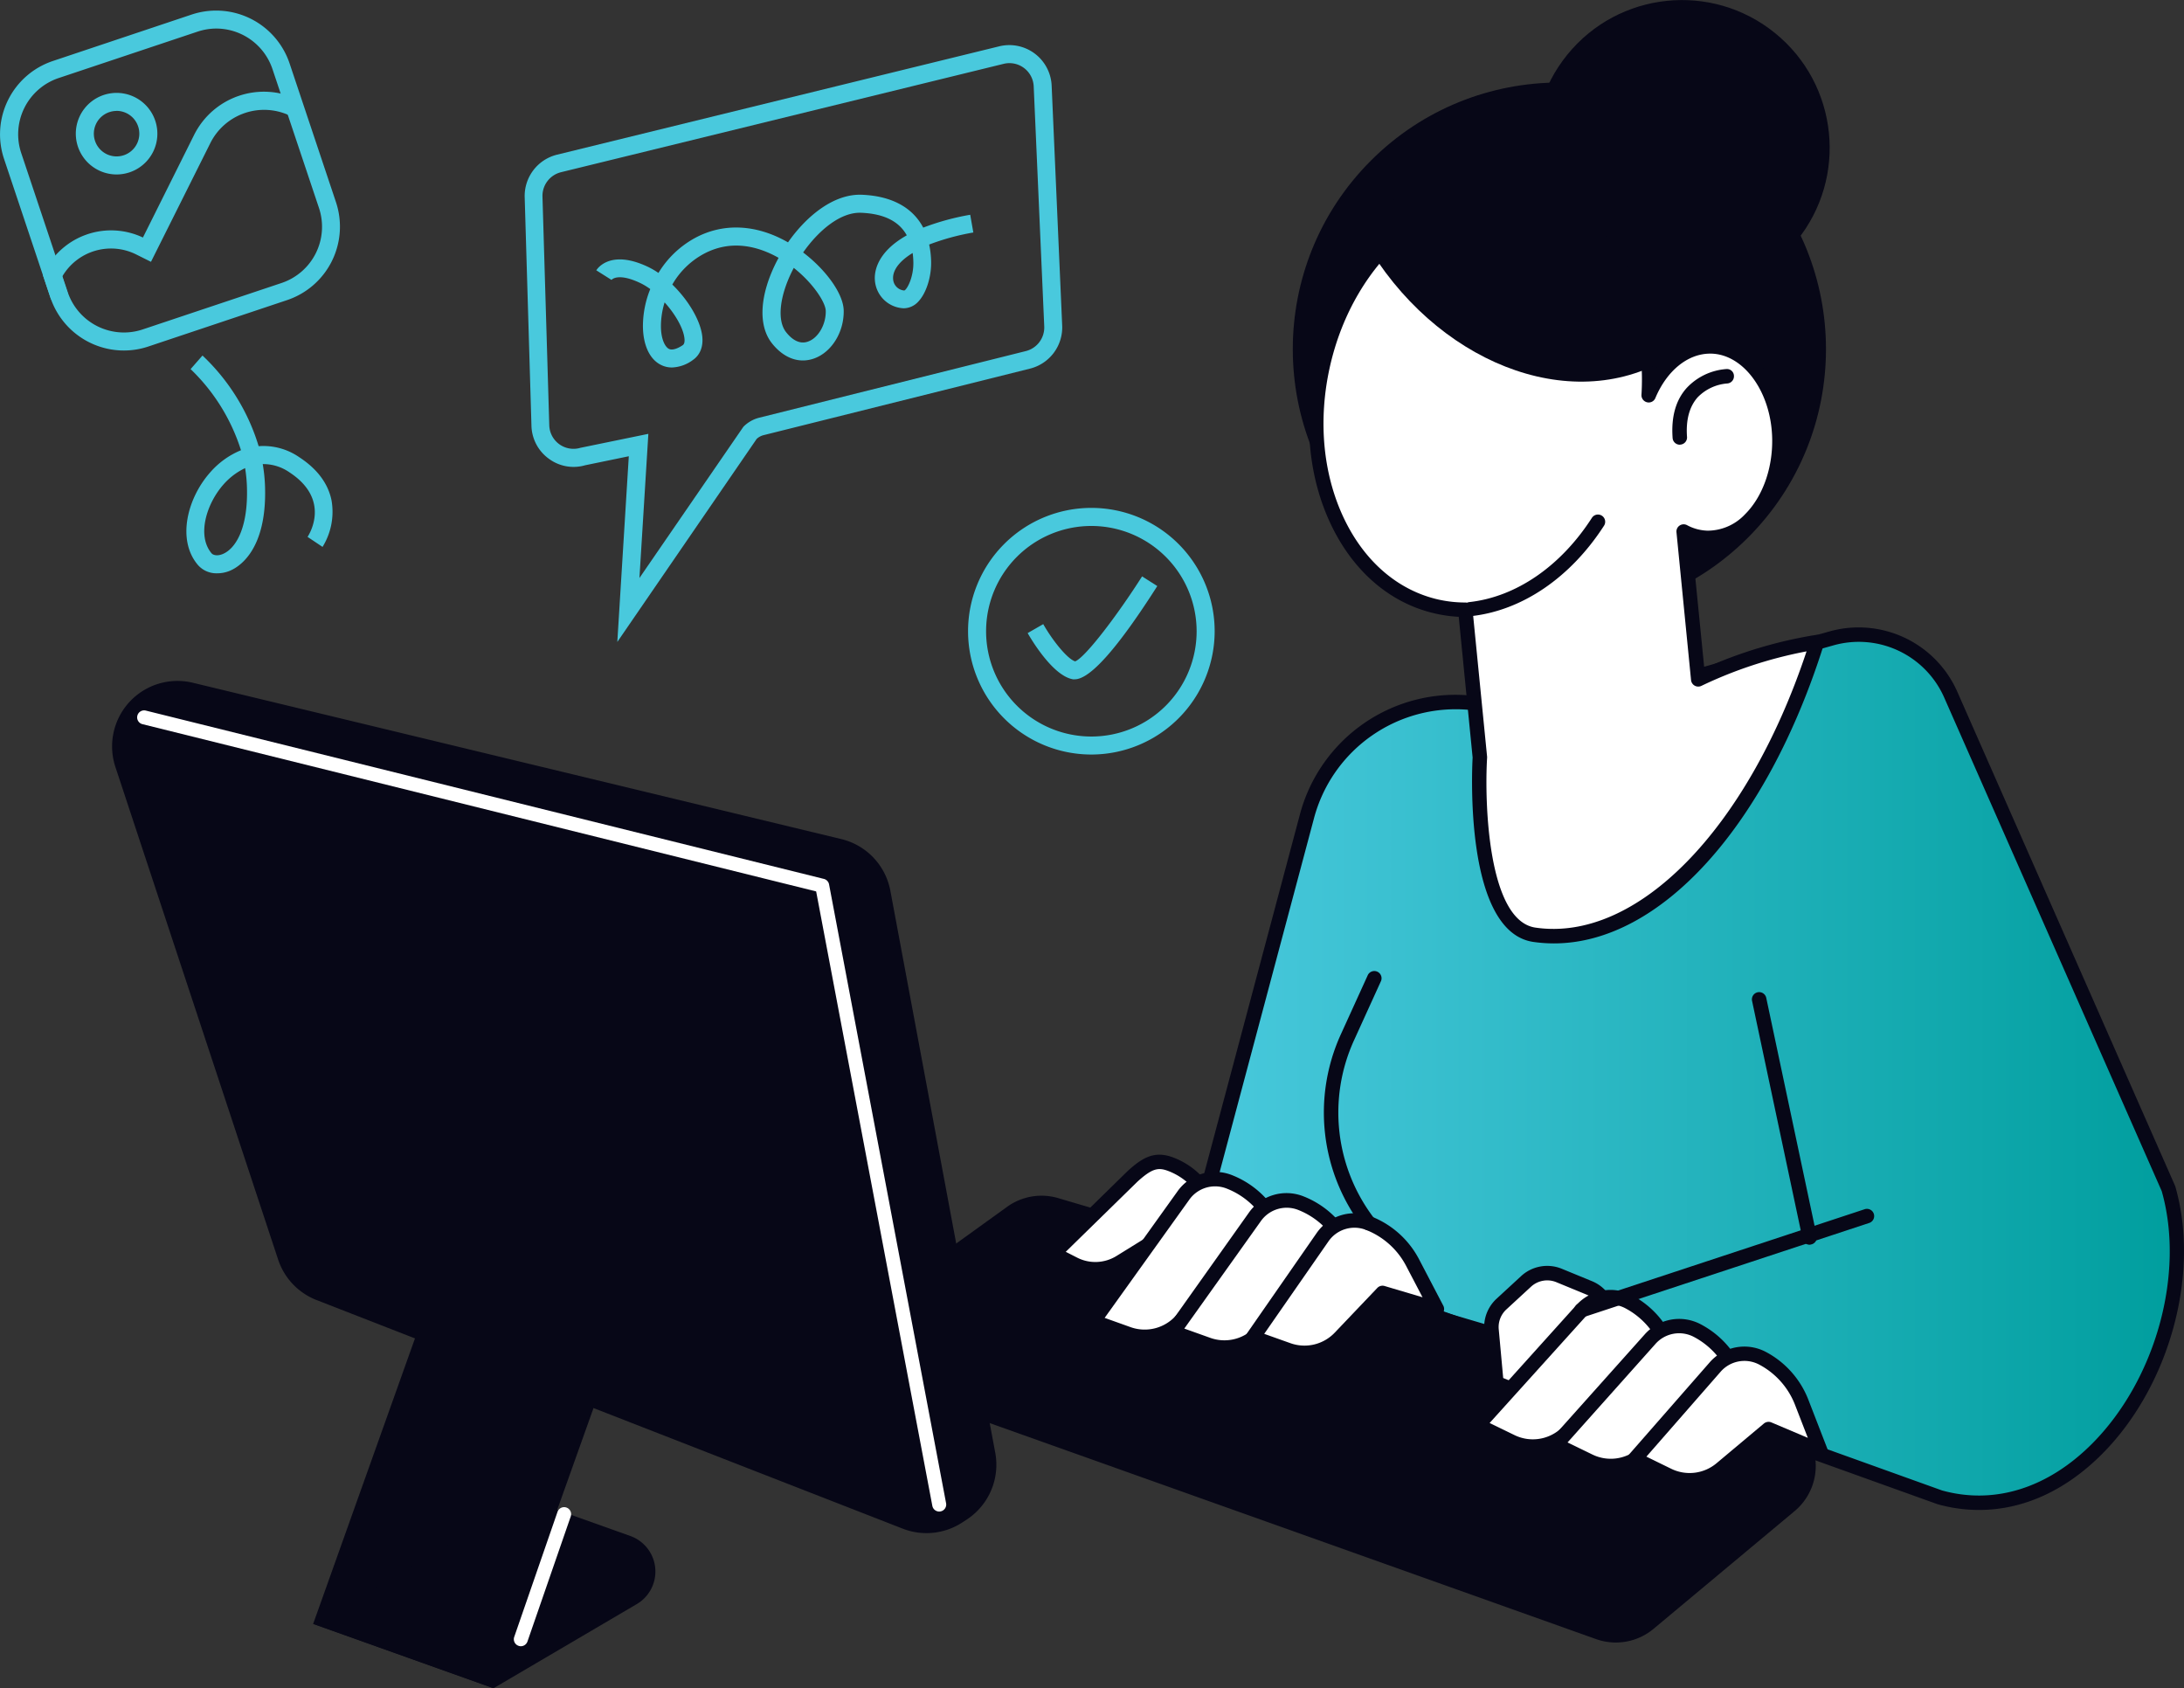
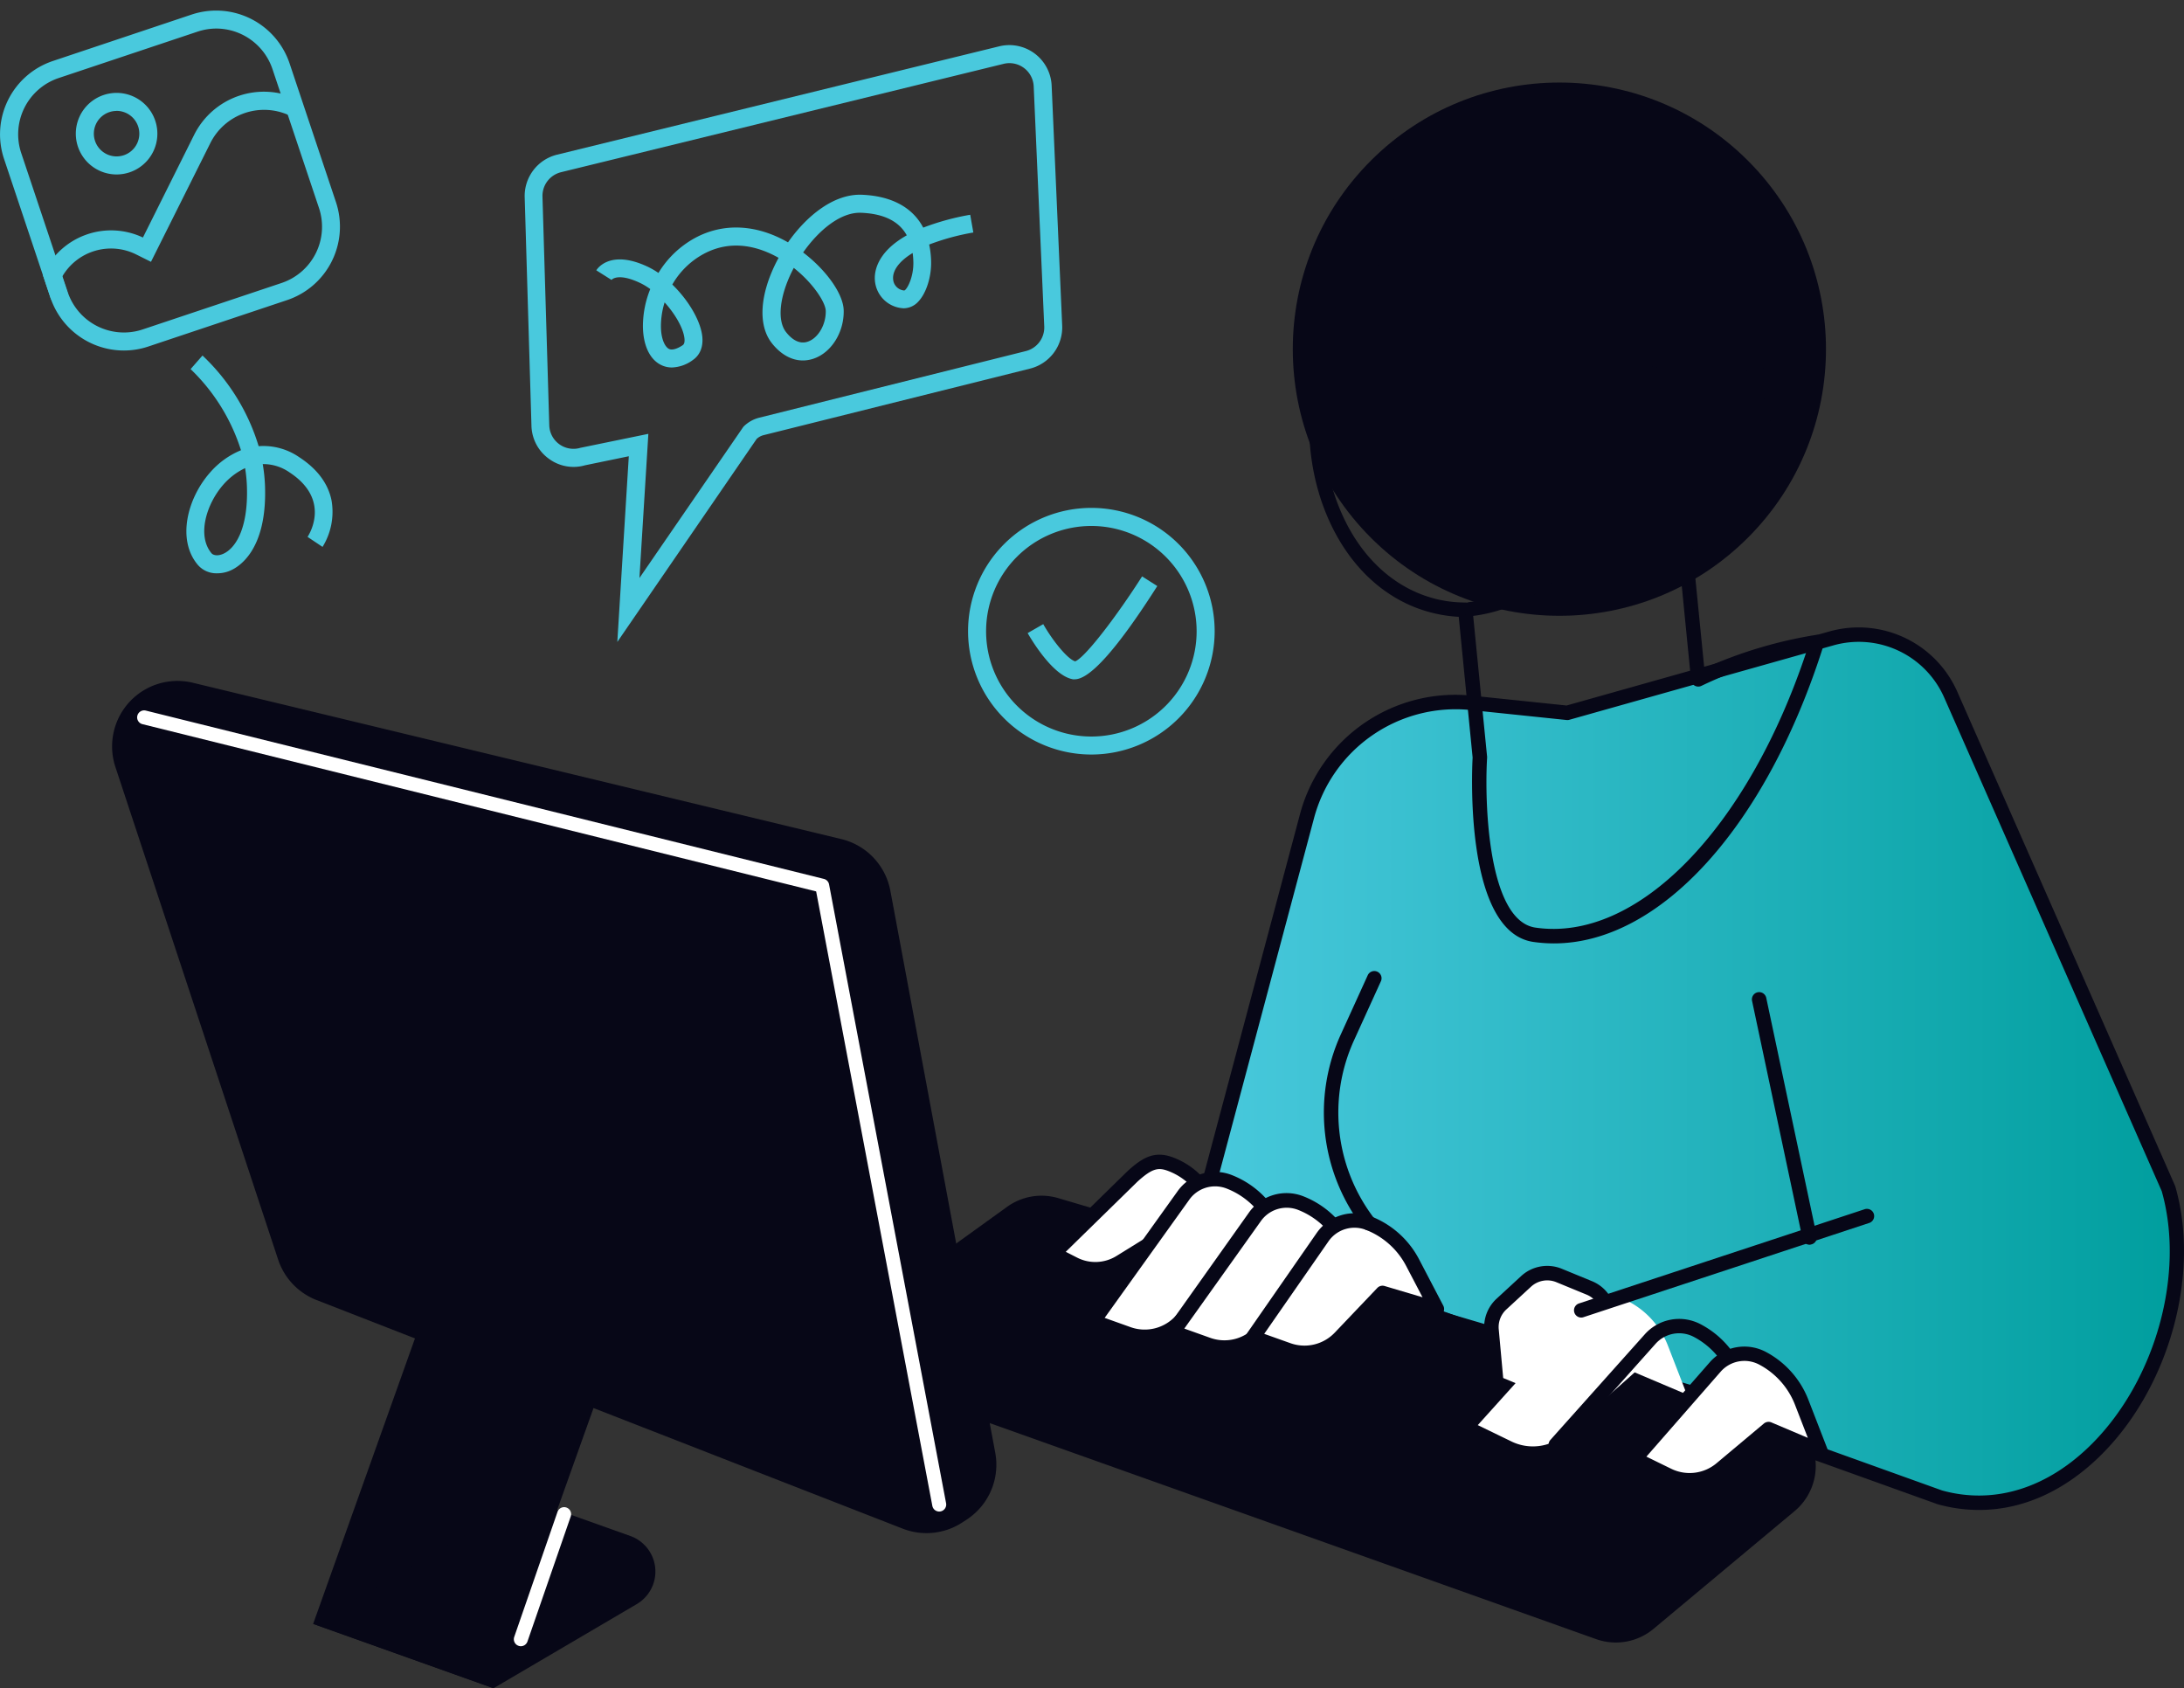
<svg xmlns="http://www.w3.org/2000/svg" id="Capa_1" data-name="Capa 1" width="700.01" height="541.06" viewBox="0 0 700.01 541.06">
  <rect x="0" y="0" width="700.01" height="541.06" fill="#333333" stroke="none" />
  <defs>
    <linearGradient id="linear-gradient" x1="972.69" y1="376.58" x2="1286.96" y2="376.58" gradientUnits="userSpaceOnUse">
      <stop offset="0" stop-color="#49c9dd" />
      <stop offset="1" stop-color="#009e9e" />
      <stop offset="1" stop-color="#009e9e" />
    </linearGradient>
  </defs>
  <path d="M1091.52,262.56l84.77-23.89a32.1,32.1,0,0,1,38.08,18l69.84,158.43c13.67,47.58-25.67,112.12-73.38,98.9L972.69,428.4,1008,295.85A49.49,49.49,0,0,1,1061,259.38Z" transform="translate(-589.19 -34.09)" fill="url(#linear-gradient)" />
  <path d="M1223.52,518a49.44,49.44,0,0,1-13.31-1.84l-238.3-85.59a2.32,2.32,0,0,1-1.46-2.78l35.35-132.56a51.55,51.55,0,0,1,55.42-38.17l30.09,3.13,84.36-23.77a34.58,34.58,0,0,1,40.82,19.24l69.84,158.43c0,.1.07.2.1.3,8,27.83-1.8,63.79-23.3,85.49C1251.32,511.82,1237.61,518,1223.52,518Zm-248-91.08,236.14,84.83c16.76,4.64,33.94-.72,48.22-15.13,20.35-20.55,29.67-54.5,22.18-80.8l-69.77-158.29a29.91,29.91,0,0,0-35.33-16.65l-84.78,23.89a2.08,2.08,0,0,1-.86.07l-30.54-3.18a47,47,0,0,0-50.46,34.77Z" transform="translate(-589.19 -34.09)" fill="#070717" />
  <circle cx="1089" cy="145.99" r="85.45" transform="translate(-373.46 778.71) rotate(-45)" fill="#070717" />
-   <circle cx="1128.27" cy="81.43" r="47.34" transform="translate(-235.52 871.73) rotate(-50.91)" fill="#070717" />
-   <path d="M1050,228.54a41.45,41.45,0,0,0,8.9,1l4.67,47.32s-3.23,53.86,17.48,56.84c35.56,5.13,72-34.61,90.61-93.76a139,139,0,0,0-38.1,11.91l-4.68-47.37a17.26,17.26,0,0,0,7.7,2c12.7.23,23.2-14,23-31.52-.18-16.18-10-29.56-21.79-29.86-8.56-.21-16.11,6.15-20.11,15.66,1.88-31.1-13.85-58.3-38.7-63.77-28.34-6.25-57.81,18.14-65.82,54.46S1021.6,222.3,1050,228.54Z" transform="translate(-589.19 -34.09)" fill="#fff" />
  <path d="M1087.25,336.43a46.86,46.86,0,0,1-6.58-.47c-22.13-3.19-19.7-55-19.48-59.09l-4.45-45.1a44.72,44.72,0,0,1-7.29-1h0c-14.42-3.18-26.37-13.31-33.64-28.53-7.18-15-8.94-33.25-4.95-51.32,8.26-37.52,39-62.74,68.58-56.24,23.13,5.1,39.31,28.54,40.59,57.34,4.71-6,11.1-9.35,17.78-9.27,13.07.33,23.85,14.75,24,32.14.12,10.7-3.65,20.89-10.08,27.28a21.26,21.26,0,0,1-15.28,6.59,18.4,18.4,0,0,1-5-.78l4,40.31a141.87,141.87,0,0,1,35.75-10.72,2.31,2.31,0,0,1,2.58,3C1155.38,299.06,1121.23,336.43,1087.25,336.43Zm-36.8-110.15a39.31,39.31,0,0,0,8.4.9,2.32,2.32,0,0,1,2.3,2.09l4.68,47.32a2.28,2.28,0,0,1,0,.37c-.86,14.39.26,52.21,15.51,54.41,32.54,4.74,67.94-31.55,86.88-88.53a136.83,136.83,0,0,0-33.71,11.06,2.32,2.32,0,0,1-3.31-1.86l-4.67-47.37a2.29,2.29,0,0,1,1-2.15,2.32,2.32,0,0,1,2.37-.14,14.63,14.63,0,0,0,6.66,1.78,16.49,16.49,0,0,0,11.93-5.24c5.56-5.52,8.82-14.47,8.72-23.94-.16-14.92-8.92-27.29-19.53-27.56h-.36c-7.14,0-13.85,5.42-17.56,14.24a2.29,2.29,0,0,1-2.66,1.35,2.32,2.32,0,0,1-1.79-2.39c1.85-30.44-13.66-56.25-36.88-61.37-27.07-6-55.34,17.68-63.06,52.7-3.76,17.07-2.12,34.23,4.61,48.33,6.64,13.9,17.46,23.13,30.46,26Z" transform="translate(-589.19 -34.09)" fill="#070717" />
  <path d="M1122.47,149.63c-.56.32-1.11.64-1.69.94-32.16,16.38-75.27-2.94-96.3-43.16-.23-.45-.45-.91-.68-1.37,9.92-8.32,21.76-13.35,34.58-13.74C1088.16,91.39,1113.83,115.65,1122.47,149.63Z" transform="translate(-589.19 -34.09)" fill="#070717" />
  <path d="M1060.35,231.67a2.32,2.32,0,0,1-.25-4.62c15-1.64,29.32-11.46,39.32-27a2.31,2.31,0,0,1,3.89,2.51c-10.76,16.67-26.32,27.26-42.71,29Z" transform="translate(-589.19 -34.09)" fill="#070717" />
  <path d="M1042.38,191.7" transform="translate(-589.19 -34.09)" fill="none" stroke="#070717" stroke-linecap="round" stroke-linejoin="round" stroke-width="4.64" />
-   <path d="M1127.6,176.61a2.31,2.31,0,0,1-2.31-2.15c-.49-6.76,1-12.17,4.57-16.1a19.32,19.32,0,0,1,12.7-6,2.23,2.23,0,0,1,2.39,2.23,2.31,2.31,0,0,1-2.22,2.4h0a14.83,14.83,0,0,0-9.46,4.48c-2.62,3-3.75,7.21-3.36,12.64a2.31,2.31,0,0,1-2.14,2.47Z" transform="translate(-589.19 -34.09)" fill="#070717" />
  <path d="M879.64,480.62l221.1,78.76a18.87,18.87,0,0,0,18.44-3.28l45.2-37.72a18.88,18.88,0,0,0-6.75-32.61L928.36,418.06A18.86,18.86,0,0,0,912,420.84l-37,26.66A18.89,18.89,0,0,0,879.64,480.62Z" transform="translate(-589.19 -34.09)" fill="#070717" />
  <path d="M968.39,426.11l14.66,4.35-6.56-12.55a22.75,22.75,0,0,0-11.83-10.62h0c-4.53-1.79-7.42-.83-12.47,3.78l-25.34,24.8,6.59,3.36a15.09,15.09,0,0,0,14.78-.63Z" transform="translate(-589.19 -34.09)" fill="#fff" />
  <path d="M940.26,443.17a17.4,17.4,0,0,1-7.87-1.88l-6.59-3.35a2.31,2.31,0,0,1-1.24-1.71,2.28,2.28,0,0,1,.67-2l25.34-24.8c5.06-4.63,8.92-6.66,14.94-4.29a25,25,0,0,1,13,11.7l6.57,12.56a2.32,2.32,0,0,1-2.72,3.3l-13.66-4.07-19.29,11.95A17.42,17.42,0,0,1,940.26,443.17Zm-9.48-7.9,3.71,1.89a12.85,12.85,0,0,0,12.51-.53l20.17-12.49a2.34,2.34,0,0,1,1.88-.26l9.41,2.8-4-7.7a20.45,20.45,0,0,0-10.63-9.54c-3.35-1.31-5.28-1-10.06,3.34Z" transform="translate(-589.19 -34.09)" fill="#070717" />
  <path d="M987.64,435.16l17.41,5.17-7.79-14.91a27,27,0,0,0-14-12.61h0a12.47,12.47,0,0,0-14.81,4.5l-28.82,40.28,11.29,4a15.71,15.71,0,0,0,16.63-4Z" transform="translate(-589.19 -34.09)" fill="#fff" />
  <path d="M956.09,464.8a17.76,17.76,0,0,1-6-1l-11.29-4a2.33,2.33,0,0,1-1.12-3.54L966.52,416a14.74,14.74,0,0,1,17.54-5.31,29.32,29.32,0,0,1,15.26,13.7l7.79,14.91a2.32,2.32,0,0,1-2.72,3.29l-16-4.75-19.16,21.36A18.15,18.15,0,0,1,956.09,464.8Zm-12.84-8.36,8.39,3A13.44,13.44,0,0,0,965.83,456l20.08-22.4a2.35,2.35,0,0,1,2.39-.68l12.16,3.62-5.25-10.05A24.66,24.66,0,0,0,982.37,415a10.14,10.14,0,0,0-12.06,3.66Z" transform="translate(-589.19 -34.09)" fill="#070717" />
  <path d="M1010.55,442l17.41,5.18-7.79-14.91a27,27,0,0,0-14-12.61h0a12.47,12.47,0,0,0-14.81,4.49L965.11,461l11.29,4A15.73,15.73,0,0,0,993,461Z" transform="translate(-589.19 -34.09)" fill="#fff" />
  <path d="M981.63,468.24a18.07,18.07,0,0,1-6-1l-11.29-4a2.31,2.31,0,0,1-1.44-1.48,2.34,2.34,0,0,1,.32-2.05l26.2-36.91a14.75,14.75,0,0,1,17.55-5.31,29.27,29.27,0,0,1,15.25,13.7l7.8,14.9a2.32,2.32,0,0,1-2.72,3.3l-16-4.76-16.54,18A18.1,18.1,0,0,1,981.63,468.24Zm-12.85-8.37,8.4,3a13.43,13.43,0,0,0,14.18-3.4l17.48-19a2.34,2.34,0,0,1,2.37-.66l12.16,3.62-5.26-10.06a24.7,24.7,0,0,0-12.84-11.53,10.12,10.12,0,0,0-12,3.66Z" transform="translate(-589.19 -34.09)" fill="#070717" />
  <path d="M1032.32,448.43l17.41,5.17-7.79-14.9a27,27,0,0,0-14-12.62h0a12.48,12.48,0,0,0-14.81,4.5l-22.32,32.15,11.29,4a15.71,15.71,0,0,0,16.63-4Z" transform="translate(-589.19 -34.09)" fill="#fff" />
  <path d="M1007.28,469.94a17.82,17.82,0,0,1-6-1l-11.3-4a2.33,2.33,0,0,1-1.13-3.51l22.33-32.15a14.74,14.74,0,0,1,17.56-5.33A29.29,29.29,0,0,1,1044,437.62l7.79,14.91a2.32,2.32,0,0,1-2.71,3.3L1033,451.06l-12.65,13.28A18,18,0,0,1,1007.28,469.94Zm-12.89-8.38,8.43,3a13.4,13.4,0,0,0,14.18-3.39l13.64-14.32a2.31,2.31,0,0,1,2.34-.62l12.16,3.61-5.26-10.05A24.66,24.66,0,0,0,1027,428.24,10.14,10.14,0,0,0,1015,431.9Z" transform="translate(-589.19 -34.09)" fill="#070717" />
  <path d="M1106.48,462.81l-1.94-8.86a10,10,0,0,0-5.91-7.07l-9.72-4a10,10,0,0,0-10.57,1.88l-7.93,7.31a10,10,0,0,0-3.16,8.23l1.56,17.08,12.78,5.3a10,10,0,0,0,9.8-1.23l11.34-8.51A10,10,0,0,0,1106.48,462.81Z" transform="translate(-589.19 -34.09)" fill="#fff" />
  <path d="M1085.39,485.71a12.06,12.06,0,0,1-4.68-.93l-12.79-5.3a2.31,2.31,0,0,1-1.42-1.93l-1.56-17.08a12.32,12.32,0,0,1,3.9-10.14l7.93-7.31a12.33,12.33,0,0,1,13-2.32l9.73,4a12.25,12.25,0,0,1,7.28,8.71l1.94,8.86h0a12.29,12.29,0,0,1-4.62,12.44l-11.34,8.52A12.36,12.36,0,0,1,1085.39,485.71Zm-14.4-10,11.49,4.77a7.72,7.72,0,0,0,7.52-.94l11.34-8.51a7.66,7.66,0,0,0,2.87-7.74l-1.94-8.87a7.6,7.6,0,0,0-4.53-5.42l-9.72-4a7.68,7.68,0,0,0-8.11,1.45l-7.93,7.31a7.68,7.68,0,0,0-2.42,6.31Z" transform="translate(-589.19 -34.09)" fill="#070717" />
  <path d="M1113.13,473.91l16.73,7.09-6.08-15.68a27,27,0,0,0-12.54-14.11h0A12.48,12.48,0,0,0,1096,454l-33.16,36.81,10.78,5.23a15.72,15.72,0,0,0,17-2.09Z" transform="translate(-589.19 -34.09)" fill="#fff" />
-   <path d="M1080.48,500a18,18,0,0,1-7.86-1.81l-10.77-5.23a2.33,2.33,0,0,1-.71-3.64l33.15-36.81a14.75,14.75,0,0,1,18-3.31,29.26,29.26,0,0,1,13.62,15.32l6.08,15.69a2.32,2.32,0,0,1-3.07,3l-15.37-6.52-21.43,19.08A18.14,18.14,0,0,1,1080.48,500Zm-13.84-9.87,8,3.89a13.41,13.41,0,0,0,14.47-1.79l22.47-20a2.33,2.33,0,0,1,2.45-.4l11.68,5-4.1-10.58a24.68,24.68,0,0,0-11.47-12.89,10.12,10.12,0,0,0-12.39,2.29Z" transform="translate(-589.19 -34.09)" fill="#070717" />
-   <path d="M1135.14,483.24l16.72,7.09-6.07-15.68a27,27,0,0,0-12.55-14.11h0a12.48,12.48,0,0,0-15.22,2.81l-30.17,33.75,10.77,5.23a15.74,15.74,0,0,0,17-2.09Z" transform="translate(-589.19 -34.09)" fill="#fff" />
  <path d="M1105.48,506.23a18.05,18.05,0,0,1-7.87-1.81l-10.77-5.24a2.29,2.29,0,0,1-1.27-1.63,2.35,2.35,0,0,1,.55-2l30.17-33.75a14.76,14.76,0,0,1,18-3.31A29.32,29.32,0,0,1,1148,473.81L1154,489.5a2.31,2.31,0,0,1-.55,2.5,2.35,2.35,0,0,1-2.51.47l-15.4-6.53L1117.12,502A18.13,18.13,0,0,1,1105.48,506.23Zm-13.86-9.87,8,3.89a13.42,13.42,0,0,0,14.47-1.79l19.5-17a2.34,2.34,0,0,1,2.43-.38l11.68,4.95-4.1-10.58a24.63,24.63,0,0,0-11.46-12.89,10.13,10.13,0,0,0-12.4,2.29Z" transform="translate(-589.19 -34.09)" fill="#070717" />
  <path d="M1156,492.11l16.73,7.09-6.08-15.69a27,27,0,0,0-12.54-14.11h0a12.48,12.48,0,0,0-15.22,2.81l-25.79,29.46,10.78,5.23a15.72,15.72,0,0,0,17-2.09Z" transform="translate(-589.19 -34.09)" fill="#fff" />
  <path d="M1130.78,510.8a17.92,17.92,0,0,1-7.87-1.82l-10.78-5.23a2.32,2.32,0,0,1-.73-3.61l25.78-29.45a14.75,14.75,0,0,1,18-3.34,29.33,29.33,0,0,1,13.62,15.32l6.08,15.69a2.32,2.32,0,0,1-3.07,3l-15.42-6.54-14.06,11.79A18,18,0,0,1,1130.78,510.8Zm-13.89-9.89,8,3.91A13.43,13.43,0,0,0,1139.4,503l15.15-12.7a2.35,2.35,0,0,1,2.4-.36l11.68,4.95-4.1-10.57a24.71,24.71,0,0,0-11.47-12.9,10.12,10.12,0,0,0-12.39,2.29Z" transform="translate(-589.19 -34.09)" fill="#070717" />
  <path d="M1153,354.42l16.19,76.3Z" transform="translate(-589.19 -34.09)" fill="#fff" />
  <path d="M1169.21,433a2.31,2.31,0,0,1-2.26-1.83l-16.19-76.3a2.32,2.32,0,1,1,4.54-1l16.18,76.3a2.3,2.3,0,0,1-1.79,2.74A2,2,0,0,1,1169.21,433Z" transform="translate(-589.19 -34.09)" fill="#070717" />
  <path d="M1187.71,423.78,1096,454Z" transform="translate(-589.19 -34.09)" fill="#fff" />
  <path d="M1096,456.34a2.32,2.32,0,0,1-.73-4.52l91.7-30.24a2.32,2.32,0,0,1,1.45,4.4l-91.7,30.24A2.27,2.27,0,0,1,1096,456.34Z" transform="translate(-589.19 -34.09)" fill="#070717" />
  <path d="M635.41,255.23h0a21,21,0,0,0-9.24,24.63l52.15,157.85a21,21,0,0,0,12.29,13L878.55,524a21,21,0,0,0,19.08-2l1.41-.92a21,21,0,0,0,9.15-21.4L874.56,319.52A21,21,0,0,0,858.86,303L651,252.9A21,21,0,0,0,635.41,255.23Z" transform="translate(-589.19 -34.09)" fill="#070717" />
  <rect x="710.7" y="432.13" width="61.4" height="136.67" transform="translate(-377.93 -254.1) rotate(19.63)" fill="#070717" />
  <path d="M747.35,575.15l-57.83-20.64L753,517.35a12.09,12.09,0,0,1,10.18-1l28.07,10a12.1,12.1,0,0,1,2,21.84Z" transform="translate(-589.19 -34.09)" fill="#070717" />
  <path d="M756.13,561.67a2,2,0,0,1-.73-.13,2.23,2.23,0,0,1-1.39-2.85l13.87-40.08a2.24,2.24,0,0,1,4.24,1.47l-13.87,40.07A2.25,2.25,0,0,1,756.13,561.67Z" transform="translate(-589.19 -34.09)" fill="#fff" />
  <path d="M890.22,518.51a2.25,2.25,0,0,1-2.2-1.83L850.78,319.77l-215.93-53.6a2.24,2.24,0,1,1,1.08-4.35l217.33,53.94a2.24,2.24,0,0,1,1.66,1.76l37.51,198.33a2.25,2.25,0,0,1-1.79,2.62A3,3,0,0,1,890.22,518.51Z" transform="translate(-589.19 -34.09)" fill="#fff" />
  <path d="M626.56,90a13.07,13.07,0,1,1,4.16-.68A13.23,13.23,0,0,1,626.56,90Zm0-20.36a7.36,7.36,0,0,0-2.31.38,7.28,7.28,0,1,0,4.61,13.82,7.29,7.29,0,0,0,4.61-9.22h0a7.3,7.3,0,0,0-6.91-5Z" transform="translate(-589.19 -34.09)" fill="#49c9dd" />
  <path d="M605.56,130.09l-2.64-7.89.54-1.07A23.85,23.85,0,0,1,635,110.21l16.38-32.83A25,25,0,0,1,685,66.14l-2.58,5.17A19.27,19.27,0,0,0,656.58,80l-19,38-4.73-2.36a18.09,18.09,0,0,0-23.72,7.09l1.86,5.57Z" transform="translate(-589.19 -34.09)" fill="#49c9dd" />
  <path d="M628.89,146.42a24.85,24.85,0,0,1-23.53-16.93L590.48,85a24.78,24.78,0,0,1,15.65-31.36l44.5-14.89A24.83,24.83,0,0,1,682,54.39l14.88,44.5a24.83,24.83,0,0,1-15.65,31.37l-44.5,14.88A24.65,24.65,0,0,1,628.89,146.42ZM658.48,43.24a19.15,19.15,0,0,0-6,1L608,59.1a19,19,0,0,0-12,24.06l14.88,44.5a19,19,0,0,0,24.06,12l44.5-14.88a19,19,0,0,0,12-24L676.52,56.22A19.05,19.05,0,0,0,658.48,43.24Z" transform="translate(-589.19 -34.09)" fill="#49c9dd" />
  <path d="M658.73,217.82a7.88,7.88,0,0,1-6.12-2.68c-6.82-8.06-3.37-21.4,3.92-29.63a26.45,26.45,0,0,1,9.9-7.13,61.79,61.79,0,0,0-16.15-26l3.81-4.35a66.24,66.24,0,0,1,18,29.05,20.23,20.23,0,0,1,13.07,3.57c5.73,3.75,9.19,8.39,10.29,13.79a21.35,21.35,0,0,1-2.88,14.92l-4.8-3.21c.78-1.2,7.34-12.07-5.78-20.67a14.72,14.72,0,0,0-8.59-2.66,52.8,52.8,0,0,1,.74,7.25c.65,20.72-8.71,26-11.6,27.07A10.62,10.62,0,0,1,658.73,217.82Zm9-33.7a21.47,21.47,0,0,0-6.9,5.22c-5.53,6.25-8.57,16.47-3.83,22.07.49.58,1.78.93,3.44.29,4.09-1.58,8.32-8,7.9-21.5A45.86,45.86,0,0,0,667.75,184.12Z" transform="translate(-589.19 -34.09)" fill="#49c9dd" />
  <path d="M787.05,239.82l3.68-59.51-14,2.89a13.31,13.31,0,0,1-11.59-2.07,13.46,13.46,0,0,1-5.61-10.62l-2.17-73.3a13.63,13.63,0,0,1,10.33-13.54L909.48,48.93a13.58,13.58,0,0,1,16.78,12.58l3.38,76.94a13.62,13.62,0,0,1-10.26,13.76l-85.46,21.34a5.06,5.06,0,0,0-2.21,1.21ZM797,173.13l-2.86,46.2,33.32-48.47a10.82,10.82,0,0,1,5.09-2.91L918,146.6a7.81,7.81,0,0,0,5.89-7.89l-3.38-76.94a7.79,7.79,0,0,0-9.64-7.22L769,89.28a7.83,7.83,0,0,0-5.94,7.77l2.18,73.3a7.77,7.77,0,0,0,10,7.25Z" transform="translate(-589.19 -34.09)" fill="#49c9dd" />
  <path d="M804.56,151.86a7.8,7.8,0,0,1-3.63-.88c-3.56-1.84-5.63-6.35-5.67-12.36a31.81,31.81,0,0,1,2.35-11.89,20.69,20.69,0,0,0-3.19-1.93c-7.21-3.43-9.2-1.07-9.22-1l-4.88-3.08c.17-.29,4.28-6.94,16.58-1.1a25.4,25.4,0,0,1,3.33,1.94A31.2,31.2,0,0,1,812,110.33c9.09-4.89,19.66-4.37,29.76,1.43,6-8.56,14.79-15.66,23.76-15.25,9.49.41,16.17,4.07,19.58,10.53a79.87,79.87,0,0,1,15.06-4.12l1,5.68a75.87,75.87,0,0,0-14.16,3.86,27.69,27.69,0,0,1,.62,5.07c.2,5.1-1.52,10.57-4.18,13.3a6.42,6.42,0,0,1-4.57,2.06,9.66,9.66,0,0,1-9.26-8.95c-.21-2.45.35-8.88,10.22-14.43-2.51-4.53-7.34-6.92-14.61-7.23C858.56,102,851.5,108,846.61,115c7.4,5.63,12.92,13.3,13,18.62.13,6.88-3.85,13.34-9.48,15.35-4.79,1.72-9.73-.06-13.54-4.89-4.51-5.71-3.93-15.53,1.57-26.27.19-.36.38-.73.58-1.09-5.95-3.38-14.8-6.2-24-1.26a25.64,25.64,0,0,0-10.06,9.82c5.16,5,9.2,11.74,9.63,16.92.26,3.14-.81,5.71-3,7.23A11.94,11.94,0,0,1,804.56,151.86ZM802.21,131a25.75,25.75,0,0,0-1.18,7.63c0,4.12,1.31,6.62,2.56,7.27s3.37-.45,4.45-1.21c.44-.3.63-1,.54-2C808.33,139.55,805.75,134.89,802.21,131Zm41.37-11-.25.48c-4.3,8.42-5.16,16.29-2.18,20.06,1.57,2,4.07,4.11,7.06,3,3.26-1.16,5.74-5.47,5.65-9.8C853.8,131,849.83,124.85,843.58,119.92Zm38.12-4.82c-4.69,2.85-6.46,5.89-6.25,8.36a3.88,3.88,0,0,0,3.58,3.65c.88-.29,3.09-4.36,2.9-9.37A24.24,24.24,0,0,0,881.7,115.1Z" transform="translate(-589.19 -34.09)" fill="#49c9dd" />
  <path d="M939,275.9a39.52,39.52,0,1,1,39.51-39.51A39.56,39.56,0,0,1,939,275.9Zm0-73.25a33.74,33.74,0,1,0,33.73,33.74A33.77,33.77,0,0,0,939,202.65Z" transform="translate(-589.19 -34.09)" fill="#49c9dd" />
  <path d="M933.66,251.79a3.31,3.31,0,0,1-.55,0c-6.38-1.06-13.23-12.53-14.54-14.81l5-2.87c3,5.29,7.76,11.19,10.23,11.93,3.27-1.26,13.63-14.94,21.45-27.23l4.87,3.1C947.5,241.72,938.6,251.79,933.66,251.79Z" transform="translate(-589.19 -34.09)" fill="#49c9dd" />
  <path d="M1027.89,428.4a2.33,2.33,0,0,1-1.84-.9,60.46,60.46,0,0,1-7.09-61.94l8.65-19a2.32,2.32,0,0,1,4.22,1.92l-8.65,19a55.81,55.81,0,0,0,6.55,57.19,2.31,2.31,0,0,1-.43,3.25A2.27,2.27,0,0,1,1027.89,428.4Z" transform="translate(-589.19 -34.09)" fill="#070717" />
</svg>